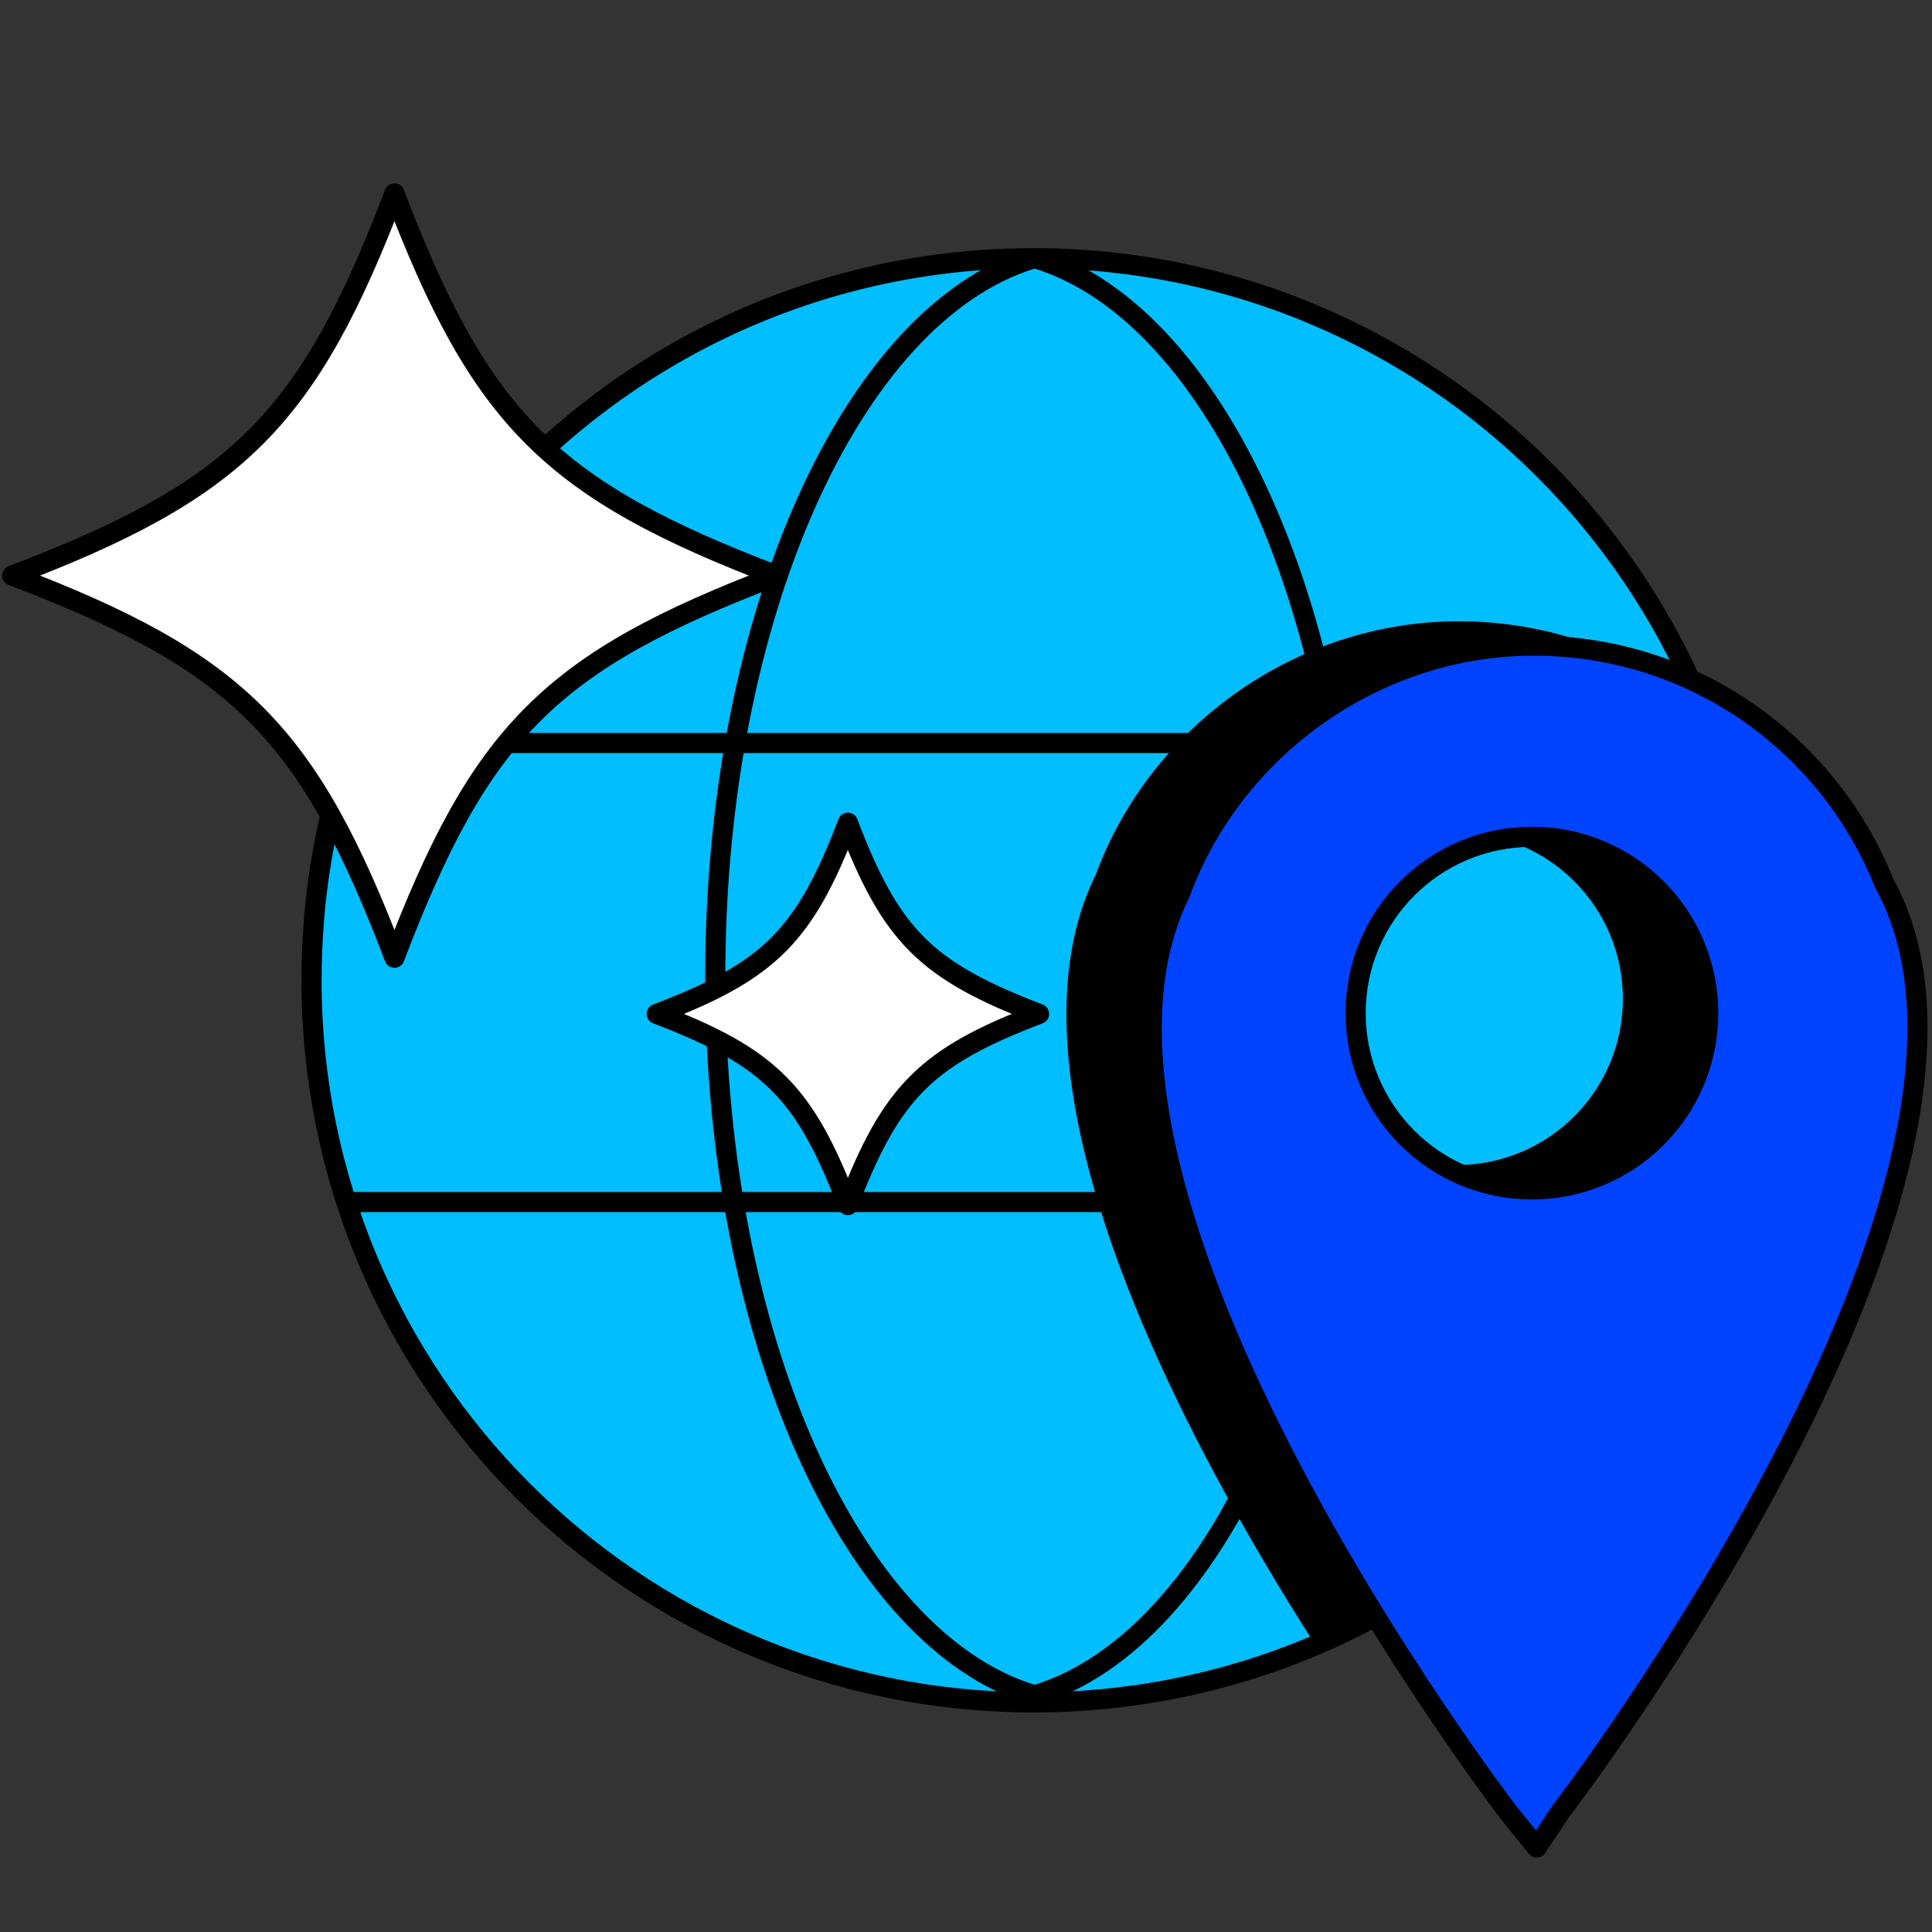
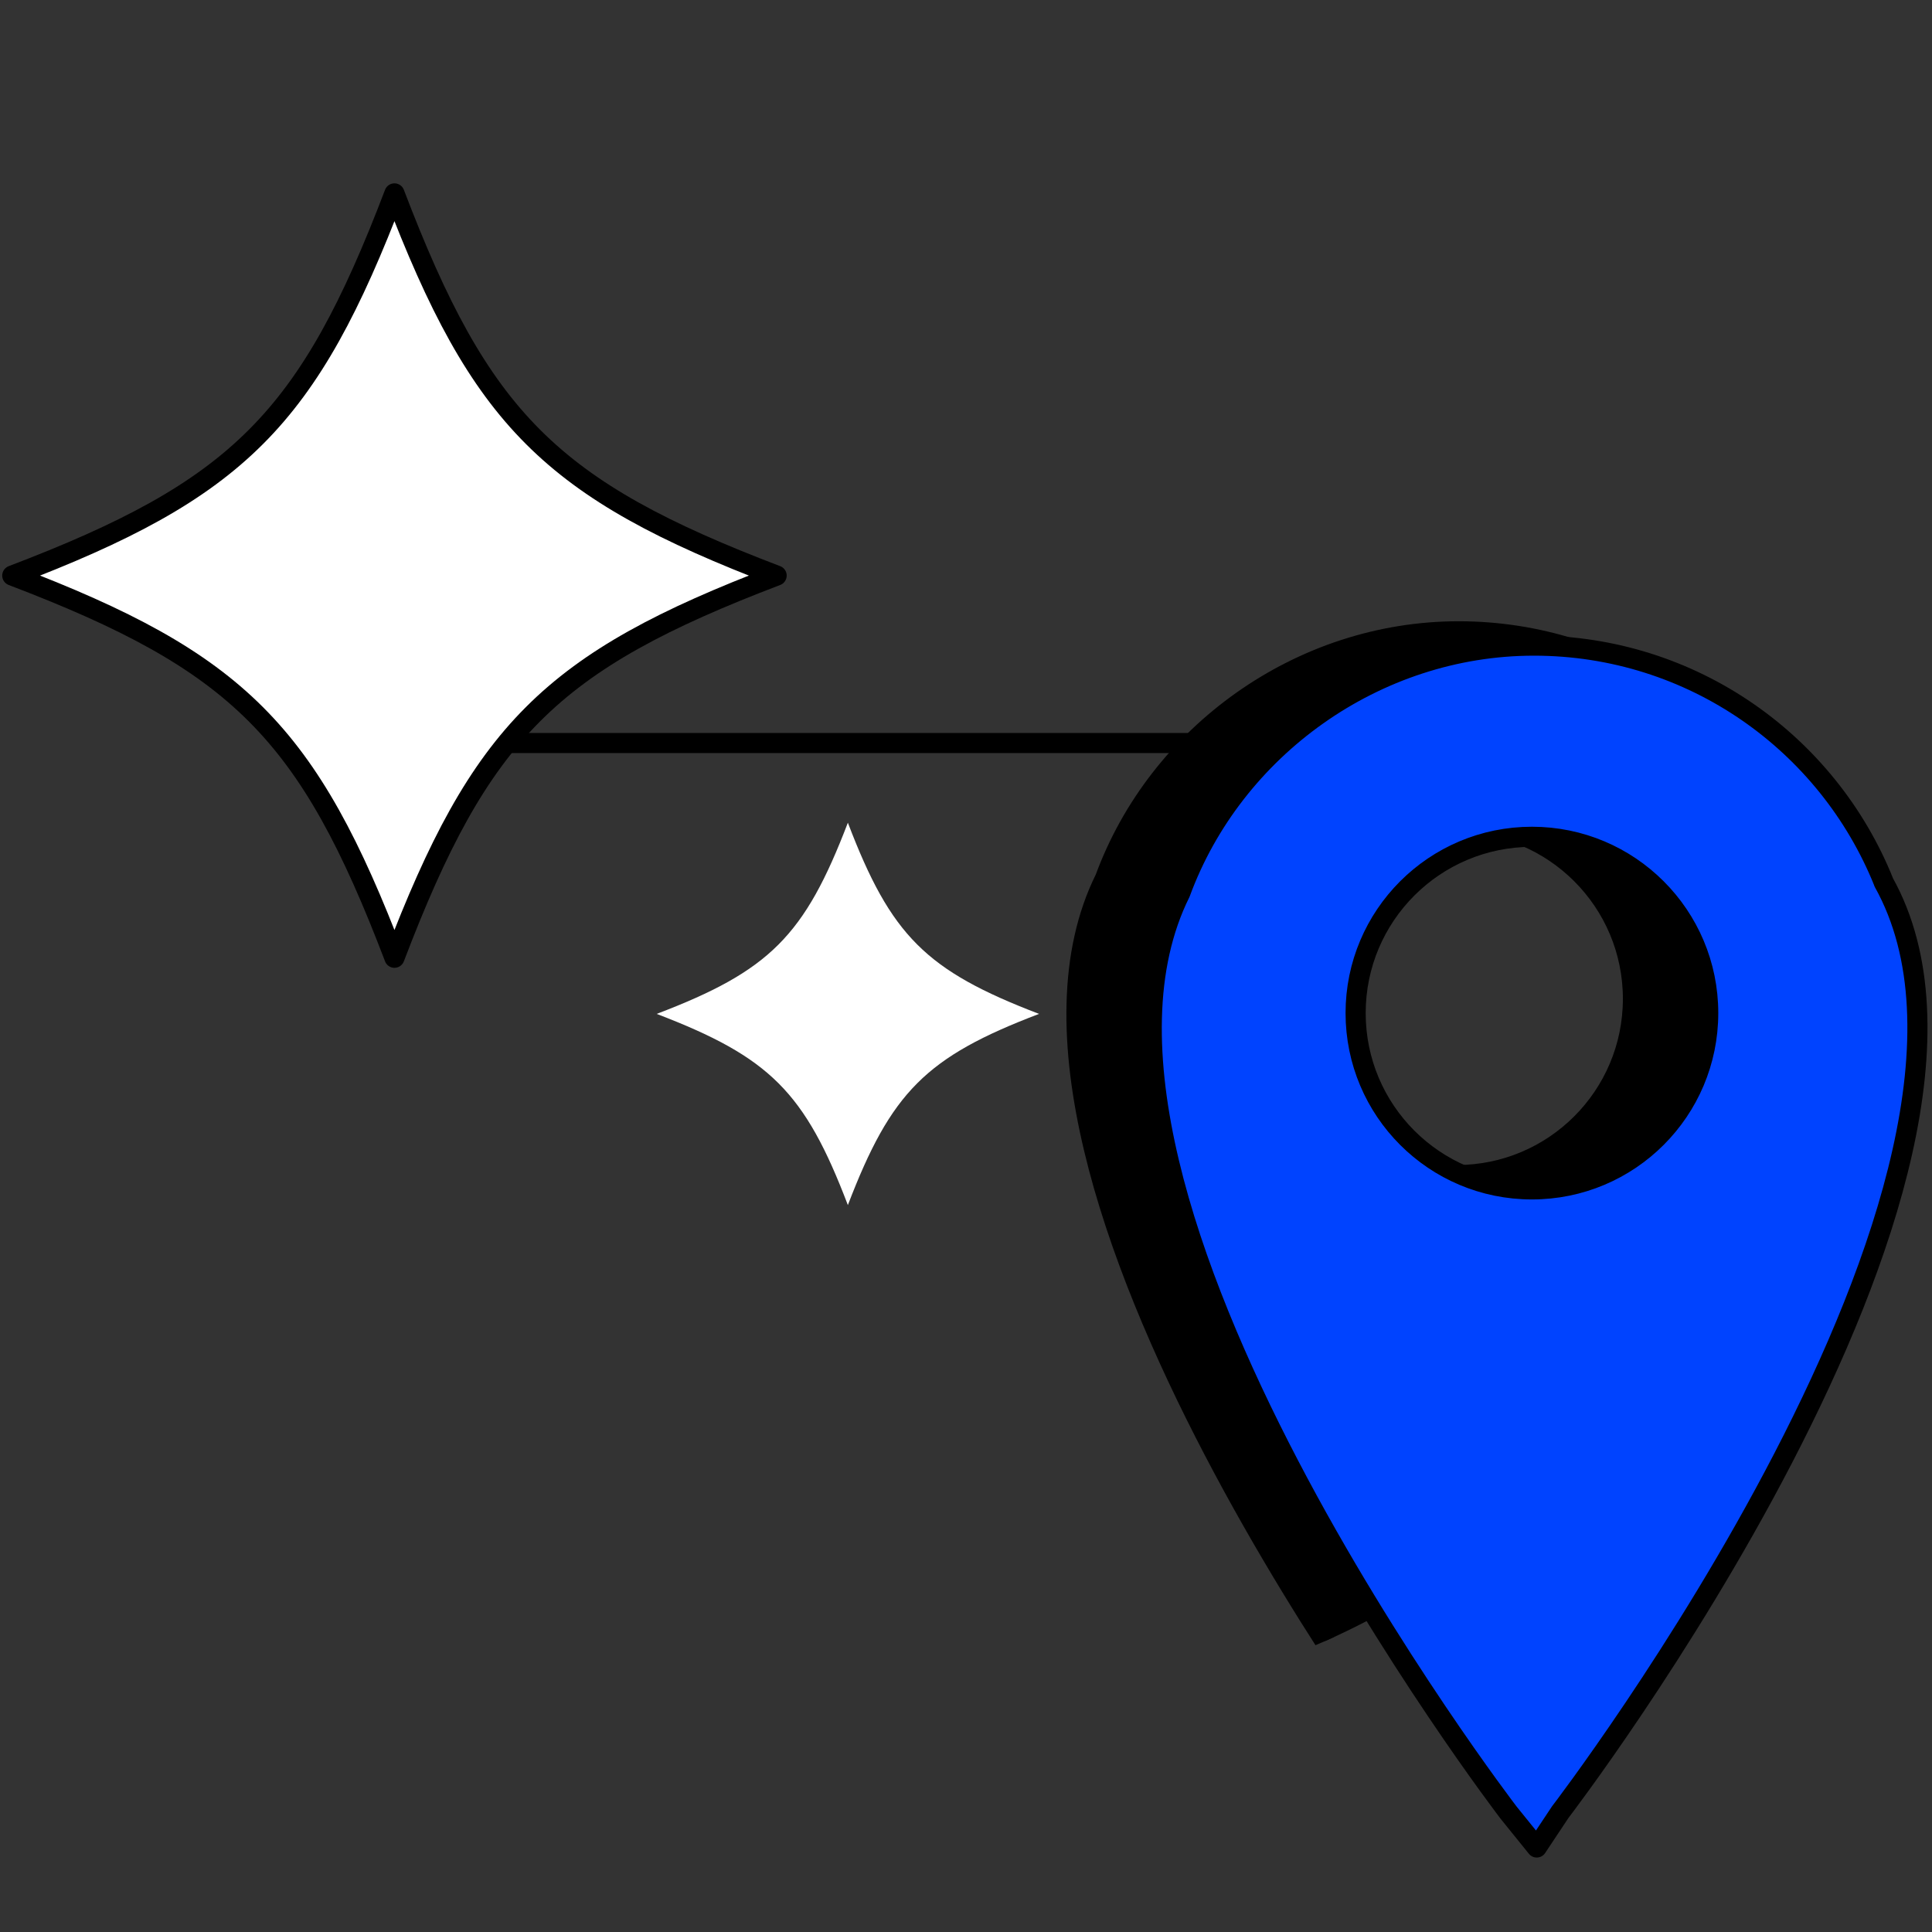
<svg xmlns="http://www.w3.org/2000/svg" id="Layer_2" data-name="Layer 2" viewBox="0 0 96 96">
  <rect x="0" y="0" width="96" height="96" fill="#333333" stroke="none" />
  <defs>
    <style>
      .cls-1, .cls-2 {
        fill: none;
      }

      .cls-3 {
        fill: #0043ff;
      }

      .cls-3, .cls-4, .cls-2, .cls-5 {
        stroke: #000;
        stroke-linecap: round;
        stroke-linejoin: round;
      }

      .cls-4 {
        fill: #00beff;
      }

      .cls-6 {
        clip-path: url(#clippath);
      }

      .cls-7 {
        fill: #fff;
      }
    </style>
    <clipPath id="clippath">
      <path class="cls-1" d="m87.24,48.7c0,.93-.04,1.85-.11,2.76-.14,1.95-.45,3.84-.9,5.69-.59,2.48-1.44,4.85-2.53,7.1-.84,1.74-1.81,3.4-2.9,4.97-6.48,9.28-17.25,15.37-29.44,15.37-19.82,0-35.88-16.07-35.88-35.89,0-1.05.05-2.09.13-3.11.5-5.86,2.42-11.32,5.4-16.04,6.35-10.05,17.57-16.72,30.34-16.72,19.82,0,35.88,16.06,35.88,35.88Z" />
    </clipPath>
  </defs>
  <g id="Layer_2-2" data-name="Layer 2">
    <g>
      <rect class="cls-1" width="96" height="96" />
      <g>
-         <path class="cls-4" d="m87.24,48.7c0,.93-.04,1.85-.11,2.76-.14,1.95-.45,3.84-.9,5.69-.59,2.48-1.44,4.85-2.53,7.1-.84,1.74-1.81,3.4-2.9,4.97-6.48,9.28-17.25,15.37-29.44,15.37-19.82,0-35.88-16.07-35.88-35.89,0-1.05.05-2.09.13-3.11.5-5.86,2.42-11.32,5.4-16.04,6.35-10.05,17.57-16.72,30.34-16.72,19.82,0,35.88,16.06,35.88,35.88Z" />
-         <path class="cls-2" d="m51.56,12.87c8.91,2.78,15.71,17.69,15.71,35.66s-6.82,32.92-15.74,35.67" />
-         <path class="cls-2" d="m51.25,12.87c-8.91,2.78-15.71,17.69-15.71,35.66,0,18,6.82,32.92,15.74,35.67" />
        <line class="cls-2" x1="17.98" y1="36.92" x2="84.99" y2="36.92" />
-         <line class="cls-2" x1="17.43" y1="59.73" x2="84.44" y2="59.73" />
        <g class="cls-6">
          <path class="cls-5" d="m89.86,43.12c-2.77-6.89-9.5-11.75-17.38-11.75s-14.94,5.12-17.57,12.28c-7.37,14.83,16.32,45.72,16.32,45.72l1.39,1.72,1.17-1.76s24.22-31.58,16.07-46.2Zm-26.24,6.51c0-4.84,3.92-8.76,8.76-8.76s8.76,3.92,8.76,8.76-3.92,8.76-8.76,8.76-8.76-3.92-8.76-8.76Z" />
        </g>
        <path class="cls-3" d="m93.6,43.83c-2.77-6.89-9.5-11.75-17.38-11.75s-14.94,5.12-17.57,12.28c-7.37,14.83,16.32,45.72,16.32,45.72l1.39,1.72,1.17-1.76s24.22-31.58,16.07-46.2Zm-26.24,6.51c0-4.84,3.92-8.76,8.76-8.76s8.76,3.92,8.76,8.76-3.92,8.76-8.76,8.76-8.76-3.92-8.76-8.76Z" />
        <g>
          <g>
            <path class="cls-7" d="m38.59,28.6c-11.24,4.28-14.71,7.76-18.99,18.99-4.28-11.23-7.76-14.71-18.99-18.99,11.24-4.28,14.71-7.76,18.99-18.99,4.28,11.23,7.76,14.71,18.99,18.99Z" />
            <path class="cls-2" d="m38.59,28.6c-11.24,4.28-14.71,7.76-18.99,18.99-4.28-11.23-7.76-14.71-18.99-18.99,11.24-4.28,14.71-7.76,18.99-18.99,4.28,11.23,7.76,14.71,18.99,18.99Z" />
          </g>
          <g>
            <path class="cls-7" d="m51.63,50.38c-5.62,2.14-7.35,3.88-9.5,9.5-2.14-5.62-3.88-7.35-9.5-9.5,5.62-2.14,7.35-3.88,9.5-9.5,2.14,5.62,3.88,7.35,9.5,9.5Z" />
-             <path class="cls-2" d="m51.63,50.38c-5.62,2.14-7.35,3.88-9.5,9.5-2.14-5.62-3.88-7.35-9.5-9.5,5.62-2.14,7.35-3.88,9.5-9.5,2.14,5.62,3.88,7.35,9.5,9.5Z" />
          </g>
        </g>
      </g>
    </g>
  </g>
</svg>